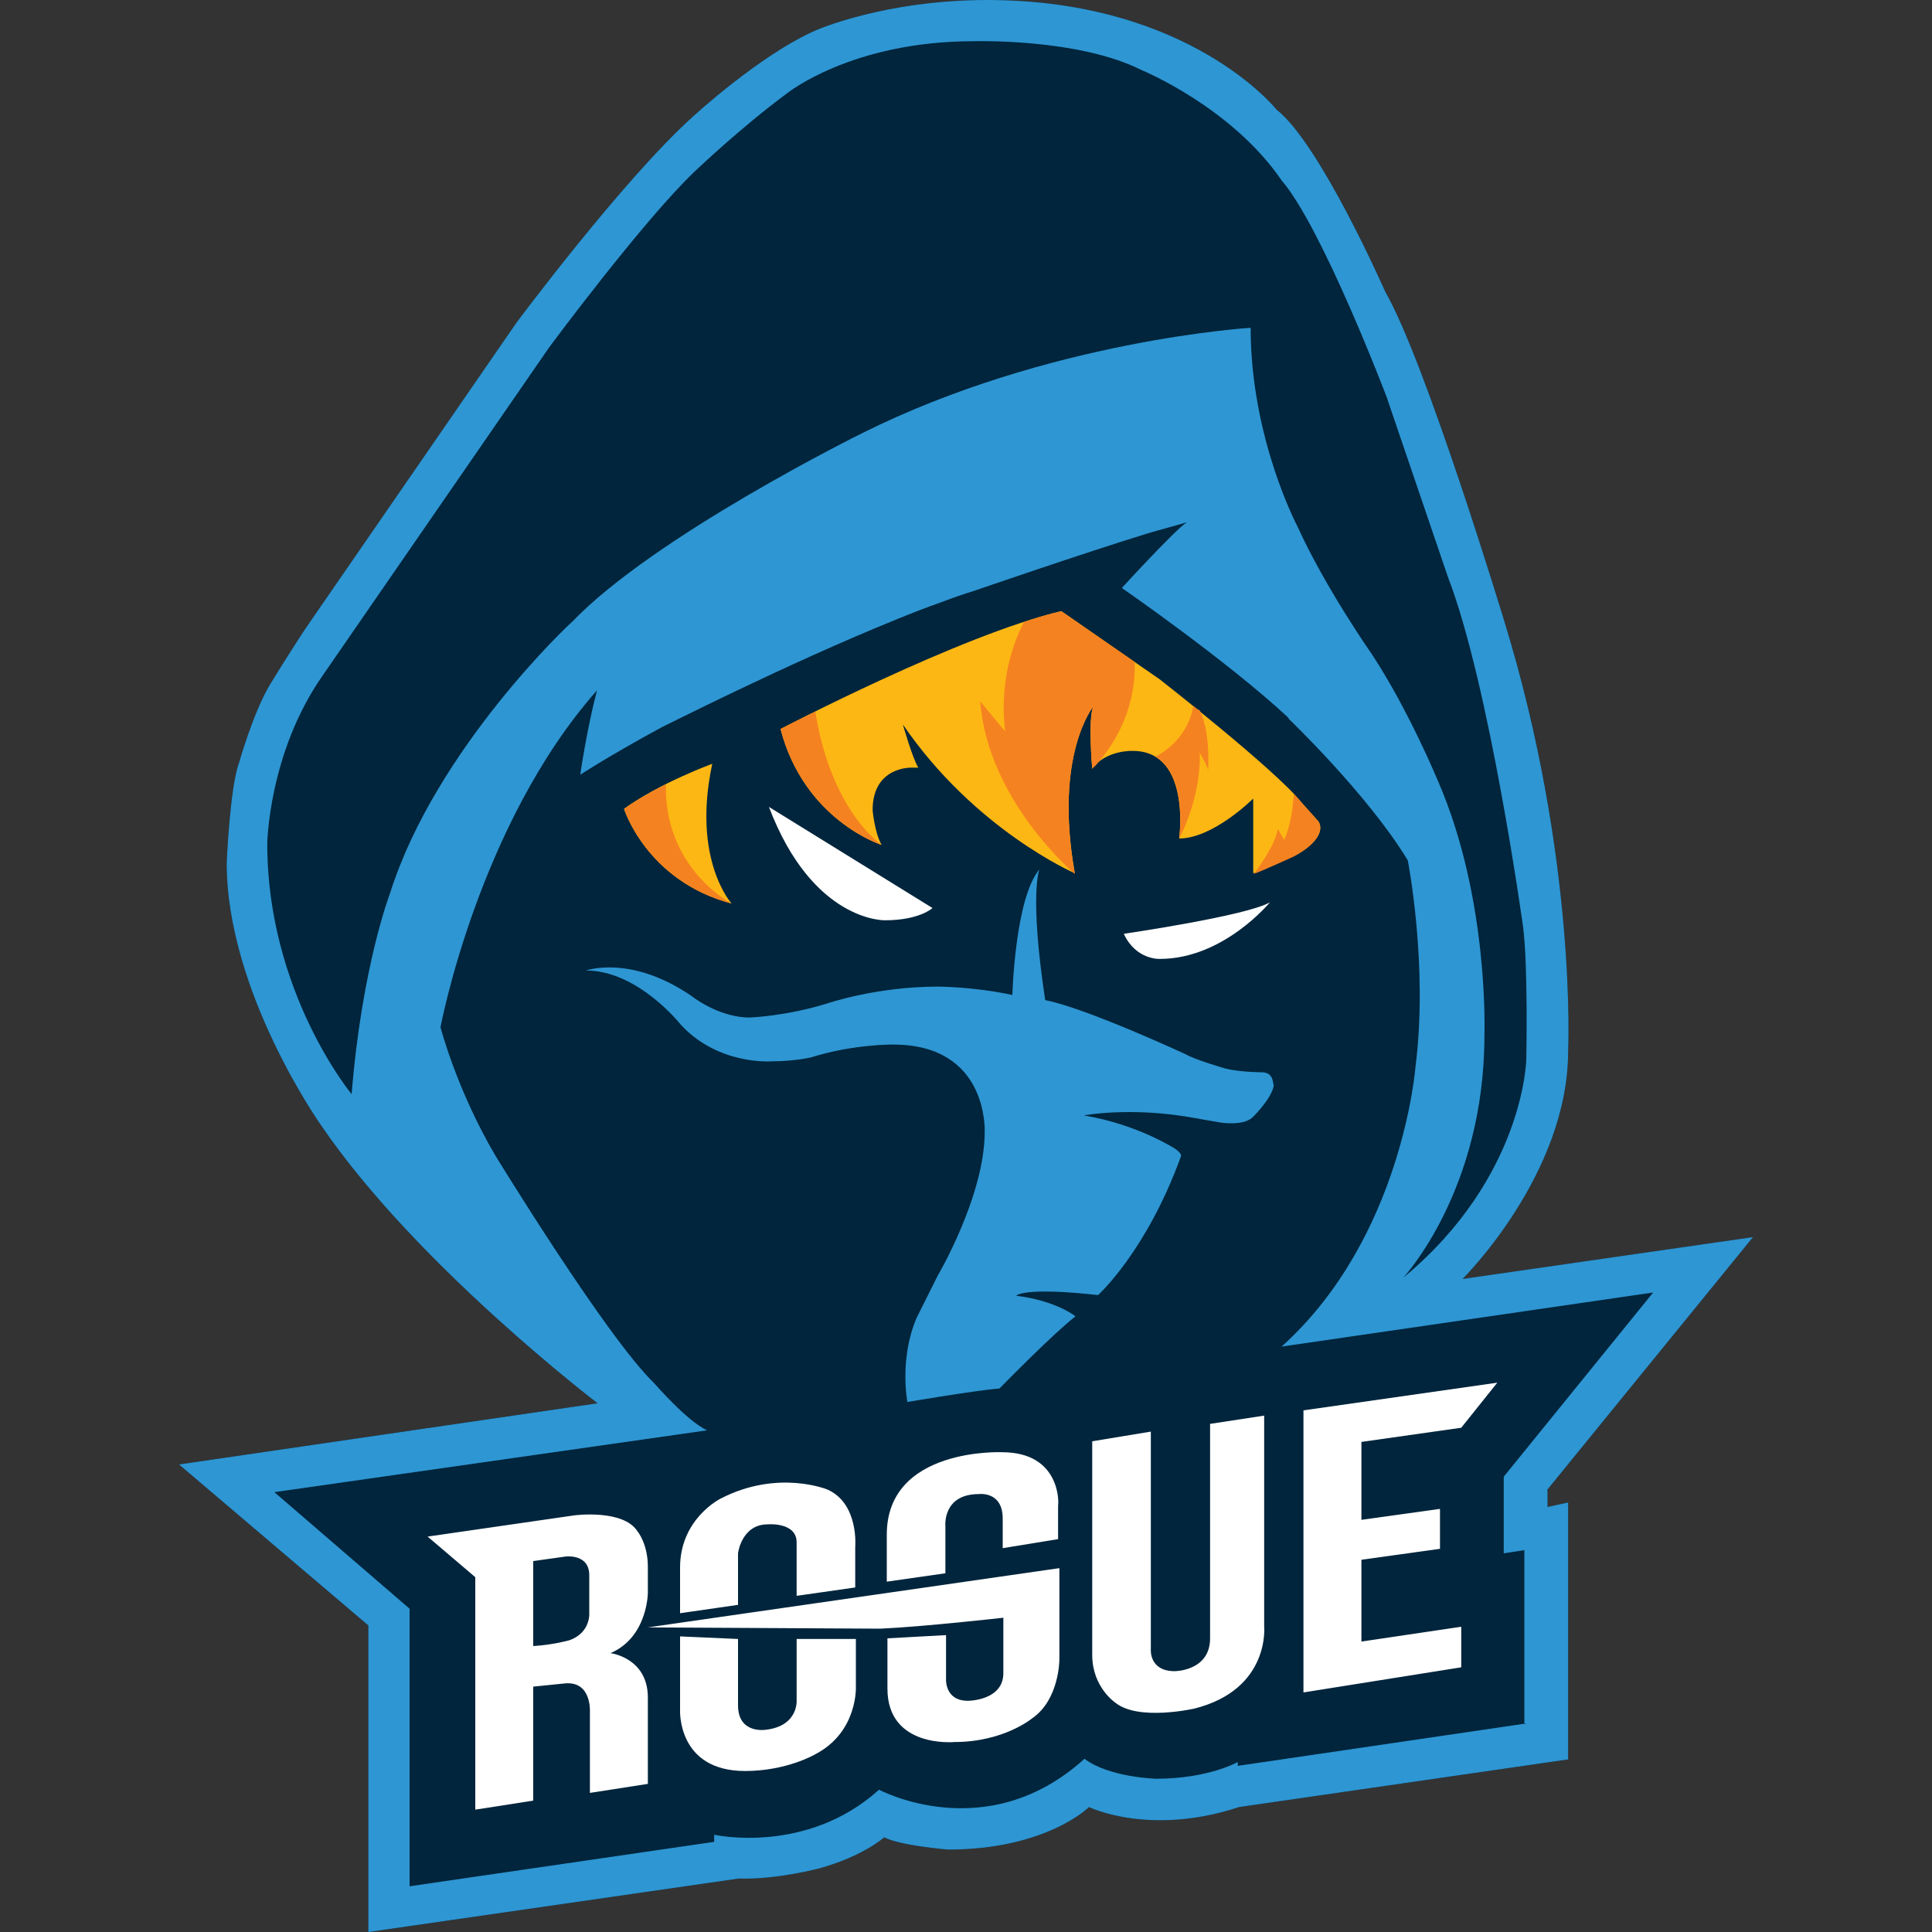
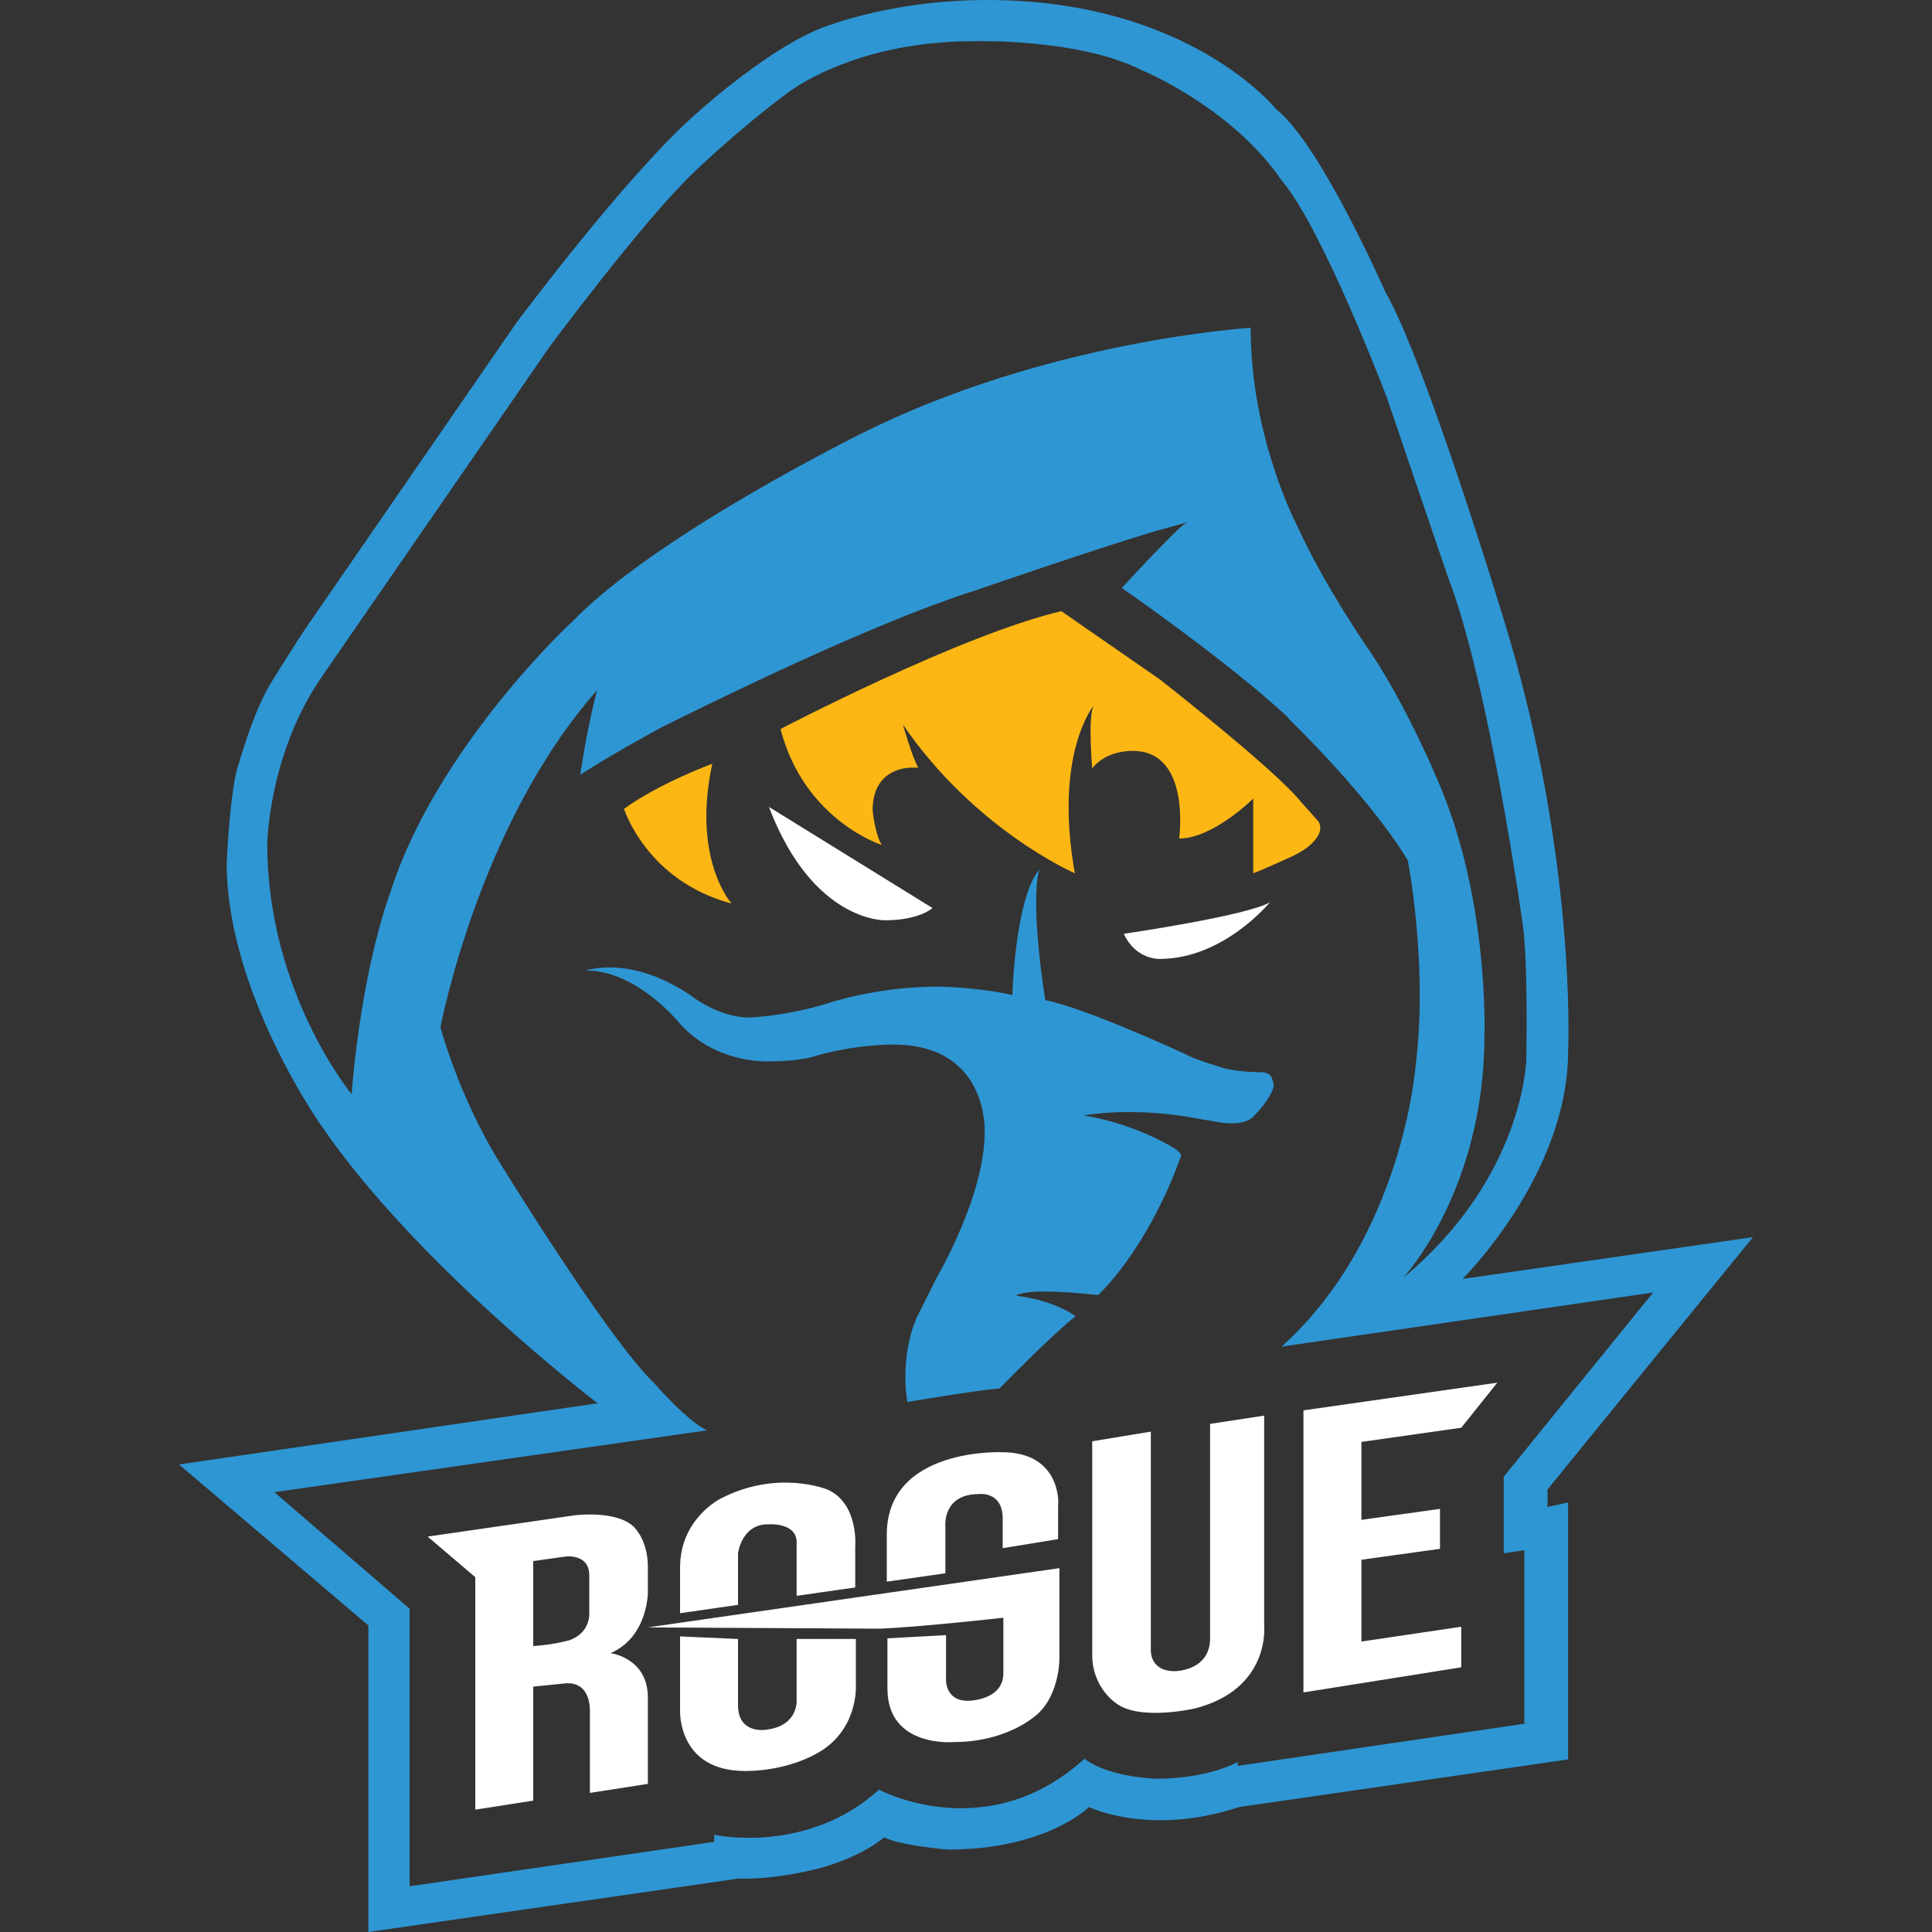
<svg xmlns="http://www.w3.org/2000/svg" version="1.1" id="logo" x="0px" y="0px" viewBox="0 0 300 300" style="enable-background:new 0 0 300 300;" xml:space="preserve">
  <rect x="0" y="0" width="300" height="300" fill="#333333" stroke="none" />
  <style type="text/css">
	.st0{fill:#00253C;}
	.st1{fill:#2E96D3;}
	.st2{fill:#FFFFFF;}
	.st3{fill:#FDB714;}
	.st4{fill:#F58220;}
</style>
  <g id="rogue">
-     <path id="darkblue" class="st0" d="M240.2,231.4l32-39.3l-45.1,6.5c0,0,16.4-16.2,16.4-35.4c0,0,1.4-29.9-9.9-66.7   c0,0-12.2-40.3-18.5-51.2c0,0-10.1-23-16.9-28.3c0,0-13.5-17-44.9-17c-16,0-26.6,4.7-26.6,4.7c-8.7,3.8-19.1,13.4-19.1,13.4   c-10.8,9.7-27.4,32-27.4,32L48.4,96.2c-2.4,3.4-6.6,10.3-6.6,10.3c-2.6,4.5-4.7,12-4.7,12c-1.4,3.8-1.9,15.5-1.9,15.5   c0,20.1,14.7,40.8,14.7,40.8c14.8,21.7,42.9,43.1,42.9,43.1l-65,9.5l29.4,25V300l57.5-8.3c5.9,0.2,12.6-1.6,12.6-1.6   c6.8-1.9,10-4.8,10-4.8c2.5,1.3,9.9,1.9,9.9,1.9c15.3,0,21.9-6.6,21.9-6.6s9.4,4.6,23.3,0l51.1-7.4l0-39.9l-3.2,0.7V231.4z" />
    <path id="blue_1_" class="st1" d="M240.2,231.4l32-39.3l-45.1,6.5c0,0,16.4-16.2,16.4-35.4c0,0,1.4-29.9-9.9-66.7   c0,0-12.2-40.3-18.5-51.2c0,0-10.1-23-16.9-28.3c0,0-13.5-17-44.9-17c-16,0-26.6,4.7-26.6,4.7c-8.7,3.8-19.1,13.4-19.1,13.4   c-10.8,9.7-27.4,32-27.4,32L48.4,96.2c-2.4,3.4-6.6,10.3-6.6,10.3c-2.6,4.5-4.7,12-4.7,12c-1.4,3.8-1.9,15.5-1.9,15.5   c0,20.1,14.7,40.8,14.7,40.8c14.8,21.7,42.9,43.1,42.9,43.1l-65,9.5l29.4,25V300l57.5-8.3c5.9,0.2,12.6-1.6,12.6-1.6   c6.8-1.9,10-4.8,10-4.8c2.5,1.3,9.9,1.9,9.9,1.9c15.3,0,21.9-6.6,21.9-6.6s9.4,4.6,23.3,0l51.1-7.4l0-39.9l-3.2,0.7V231.4z    M60.6,138.6c0,0-4.4,11.4-6,31.3c0,0-13.1-15.8-13.1-38.9c0,0,0.2-14.1,8.6-26.1l35.2-51c0,0,14.6-19.7,22.6-27.3   c0,0,7-6.7,14.3-12.1c0,0,10-8.1,29-8.1c0,0,16.2-0.5,26.1,4.5c0,0,13.9,5.7,21.7,17.1c6.3,7.3,16.3,33.6,16.3,33.6l9.5,27.9   c6.5,16.8,11.7,54.4,11.7,54.4c0.8,6.2,0.5,20.6,0.5,20.6s-0.3,18.3-19.1,33.9c0,0,12.6-13.5,12.6-37.6c0,0,0.8-21.1-7.2-39.5   c0,0-4.5-10.9-10.2-19.6c0,0-7.3-10.4-11.6-19.9c0,0-7.3-13.7-7.3-30.9c0,0-31.4,1.9-60.4,16.4c0,0-32.2,15.9-45,29.3   C88.8,96.5,67.7,116.2,60.6,138.6z M237.1,267.6l-44.9,6.6v-0.6c0,0-4.5,2.6-12.7,2.6c0,0-7.3-0.2-11.1-3.1   c-15.2,13.8-31.9,4.8-31.9,4.8c-11.3,10.2-25.6,7-25.6,7v1.1l-47.3,6.9v-43.1l-21-18.1l67.2-9.6c-3.1-1.4-8.2-7.3-8.2-7.3   c-7.4-7.1-24.7-35.4-24.7-35.4c-6-10.2-8.5-19.9-8.5-19.9s5.9-31.5,24.3-52.3c-1.6,6.1-2.6,13.1-2.6,13.1s4.4-2.9,12.7-7.4   c0.3-0.1,19.3-9.8,36.6-16.8c2.2-0.9,4.5-1.8,6.8-2.6c1.8-0.7,3.6-1.3,5.2-1.8c0,0,16.8-5.8,26.9-8.9c2-0.6,4-1.1,6-1.7   c-1.6,0.9-10.1,10.2-10.1,10.2s16.2,11.2,25.7,20c0.1,0.1,0.2,0.3,0.3,0.4c0,0,12.3,11.8,18.4,21.9c0,0,3.2,16.3,1.2,32   c0,0-2,26.6-20.8,43.5l57.7-8.4l-23.2,28.6l0,11.9l3.2-0.5V267.6z M195.9,166.5c0,0-3.4,0-5.7-0.6c0,0-4.8-1.4-6.1-2.2   c0,0-15.5-7.2-21.8-8.4c-2.5-16.5-0.9-20.3-0.9-20.3c-3.8,4.5-4.2,19.5-4.2,19.5c-6-1.3-11.6-1.3-11.6-1.3   c-9.5,0-17.1,2.6-17.1,2.6c-6.4,2-12.1,2.2-12.1,2.2c-4.9,0-9.1-3.4-9.1-3.4c-9.4-6.4-16.3-3.9-16.3-3.9c8.1,0,14.7,8.4,14.7,8.4   c5.9,6.4,14.2,5.7,14.2,5.7c3.4,0,6-0.6,6-0.6c6.7-2.1,12.8-2,12.8-2c14.9,0,14.2,13.6,14.2,13.6c0,9.9-7.3,22.3-7.3,22.3l-3.3,6.6   c-2.7,6.4-1.4,13-1.4,13s10.6-1.8,14.3-2.1c0,0,8.2-8.4,11.8-11.2c0,0-2.9-2.4-9.2-3.2c0,0,1-1.4,12.7-0.1c0,0,7.5-6.7,12.9-21.6   c0,0,0.1-0.4-0.9-1.1c0,0-5.8-3.8-14.2-5.2c0,0,7.3-1.4,17.2,0.4c0,0,2.7,0.5,4,0.7c0,0,3.5,0.6,5-0.8c0,0,3-2.9,3.3-5   C197.6,168.4,197.9,166.5,195.9,166.5z" />
    <path id="white_5_" class="st2" d="M94.8,256.7c5.8-2.5,5.8-9.4,5.8-9.4v-4c0-3.6-1.6-5.5-1.6-5.5c-2.2-3.5-9.8-2.5-9.8-2.5   l-22.8,3.3l7.4,6.3V281l9-1.4v-17.7l4.9-0.5c4.2-0.4,3.9,4.4,3.9,4.4v12.6l9-1.4v-13.4C100.6,257.4,94.8,256.7,94.8,256.7z    M88.4,254.7c0,0-2.4,0.7-5.6,0.9v-13.2l5-0.7c0,0,3.7-0.5,3.7,2.9v5.8C91.5,250.4,91.8,253.5,88.4,254.7z M114.6,242.1   c0,0,0-0.4,0-0.9c0-0.1,0.6-4.5,4.6-4.5c0,0,4.5-0.4,4.5,2.8v8.3l9.1-1.3v-6.3c0,0,0.6-6.7-4.3-8.9c0,0-7.7-3.2-16.6,1.4   c0,0-6.3,3.1-6.3,10.7c0,0,0,0,0,0c0,0.3,0,0.6,0,0.8v6.3l9-1.3V242.1z M132.8,254.5h-9.1v9.4c0,0,0.4,4.1-4.8,4.7   c0,0-4.3,0.7-4.3-3.8v-10.3l-9-0.4v11.4c0,0-0.5,9.5,10.1,9.5c6.5,0,10.9-2.6,10.9-2.6c6.7-3.5,6.3-10.6,6.3-10.6V254.5z    M196.4,219.8l-8.5,1.3v33.3c0,5.1-5.5,5.1-5.5,5.1c-4,0-3.7-3.4-3.7-3.4v-33.8l-9.1,1.5V257c0,5,3.6,7.4,3.6,7.4   c3.6,2.9,12.3,0.9,12.3,0.9c11.8-3,10.8-12.8,10.8-12.8V219.8z M226.9,221.7l5.6-7l-30.1,4.3v43.8l24.5-3.9v-6.3l-15.5,2.3v-12.7   l12.2-1.7v-6.2l-12.2,1.7v-12.1L226.9,221.7z M136.7,252.9c6.7-0.3,19.1-1.7,19.1-1.7v8.6c0,4.3-5.5,4.3-5.5,4.3   c-3.7,0-3.4-3.5-3.4-3.5v-6.7l-9.1,0.5v7.8c0,9.3,10.4,8.3,10.4,8.3c7.7,0,12.1-3.7,12.1-3.7c4.2-2.9,4.2-9.1,4.2-9.1v-14.2   l-63.9,9.2L136.7,252.9z M155.6,225.5c0,0-17.9-0.8-17.9,12.8v7.3l9.1-1.3V237c0,0-0.5-5,5.2-5c0,0,3.7-0.5,3.7,3.8v4.6l8.6-1.4   v-5.3C164.4,233.6,164.8,225.5,155.6,225.5z M137.4,142.9c5.4,0,7.4-1.9,7.4-1.9l-25.4-15.7C126.2,143.2,137.4,142.9,137.4,142.9z    M180.1,148.9c9.9,0,17.1-8.8,17.1-8.8c-3.5,2.1-22.7,4.9-22.7,4.9C176.4,149.1,180.1,148.9,180.1,148.9z" />
    <path id="yellow" class="st3" d="M110.6,118.6c0,0-8.2,3-13.7,7c0,0,3.5,11.2,16.7,14.7C113.6,140.3,107.4,133.5,110.6,118.6z    M205,128.7c0.1-0.9-0.5-1.4-0.5-1.4l-2.5-2.8c-4-5-21.9-19-21.9-19l-15.3-10.6c-15.7,3.7-43.6,18.3-43.6,18.3   c3.7,14.2,15.7,18,15.7,18c-1.1-1.9-1.4-5.4-1.4-5.4c0-6.8,6-6.6,6-6.6h1.1c-0.9-1.4-2.4-6.7-2.4-6.7   c11.2,16.4,26.7,23.1,26.7,23.1c-3.3-18.5,2.9-26,2.9-26c-0.9,1.8-0.2,9.7-0.2,9.7c2.3-2.9,6.3-2.7,6.3-2.7   c9.1,0,7.2,13.6,7.2,13.6c5.3,0,11.5-6.2,11.5-6.2l0,11.6c1.4-0.5,6.2-2.7,6.2-2.7C205.1,130.8,205,128.7,205,128.7z" />
-     <path id="orange_1_" class="st4" d="M164.8,94.9c-1.8,0.4-3.8,1-5.8,1.7c-4.4,8.4-2.9,17-2.9,17l-3.9-4.7   c1.2,15.5,14.7,26.8,14.7,26.8c-3.3-18.5,2.9-26,2.9-26c-0.9,1.8-0.2,9.7-0.2,9.7c0.2-0.2,0.3-0.4,0.5-0.5   c5.6-6.3,6.2-12.7,6.1-16.1L164.8,94.9z M103.4,121.8c-2.2,1.1-4.5,2.4-6.5,3.8c0,0,3.5,11.2,16.7,14.7   C113.6,140.3,103.1,134.9,103.4,121.8z M126.6,110.5c-3.3,1.6-5.4,2.7-5.4,2.7c3.7,14.2,15.7,18,15.7,18S129.1,126.1,126.6,110.5z    M205,128.7c0.1-0.9-0.5-1.4-0.5-1.4l-2.5-2.8c-0.3-0.4-0.7-0.8-1.1-1.2c-0.3,4.9-1.5,7.1-1.5,7.1l-1-1.7c-0.3,2.6-3.7,7-3.7,7   c1.4-0.5,6.2-2.7,6.2-2.7C205.1,130.8,205,128.7,205,128.7z M185.3,109.6c-0.2,1.4-1.3,5.5-5.9,7.9c5.1,3,3.7,12.7,3.7,12.7   s3.4-6.1,3.2-13.3c0,0,1.1,1.8,1.3,2.7c0,0,0.4-5.9-1.3-9.3C186,110.2,185.6,109.9,185.3,109.6z" />
  </g>
</svg>